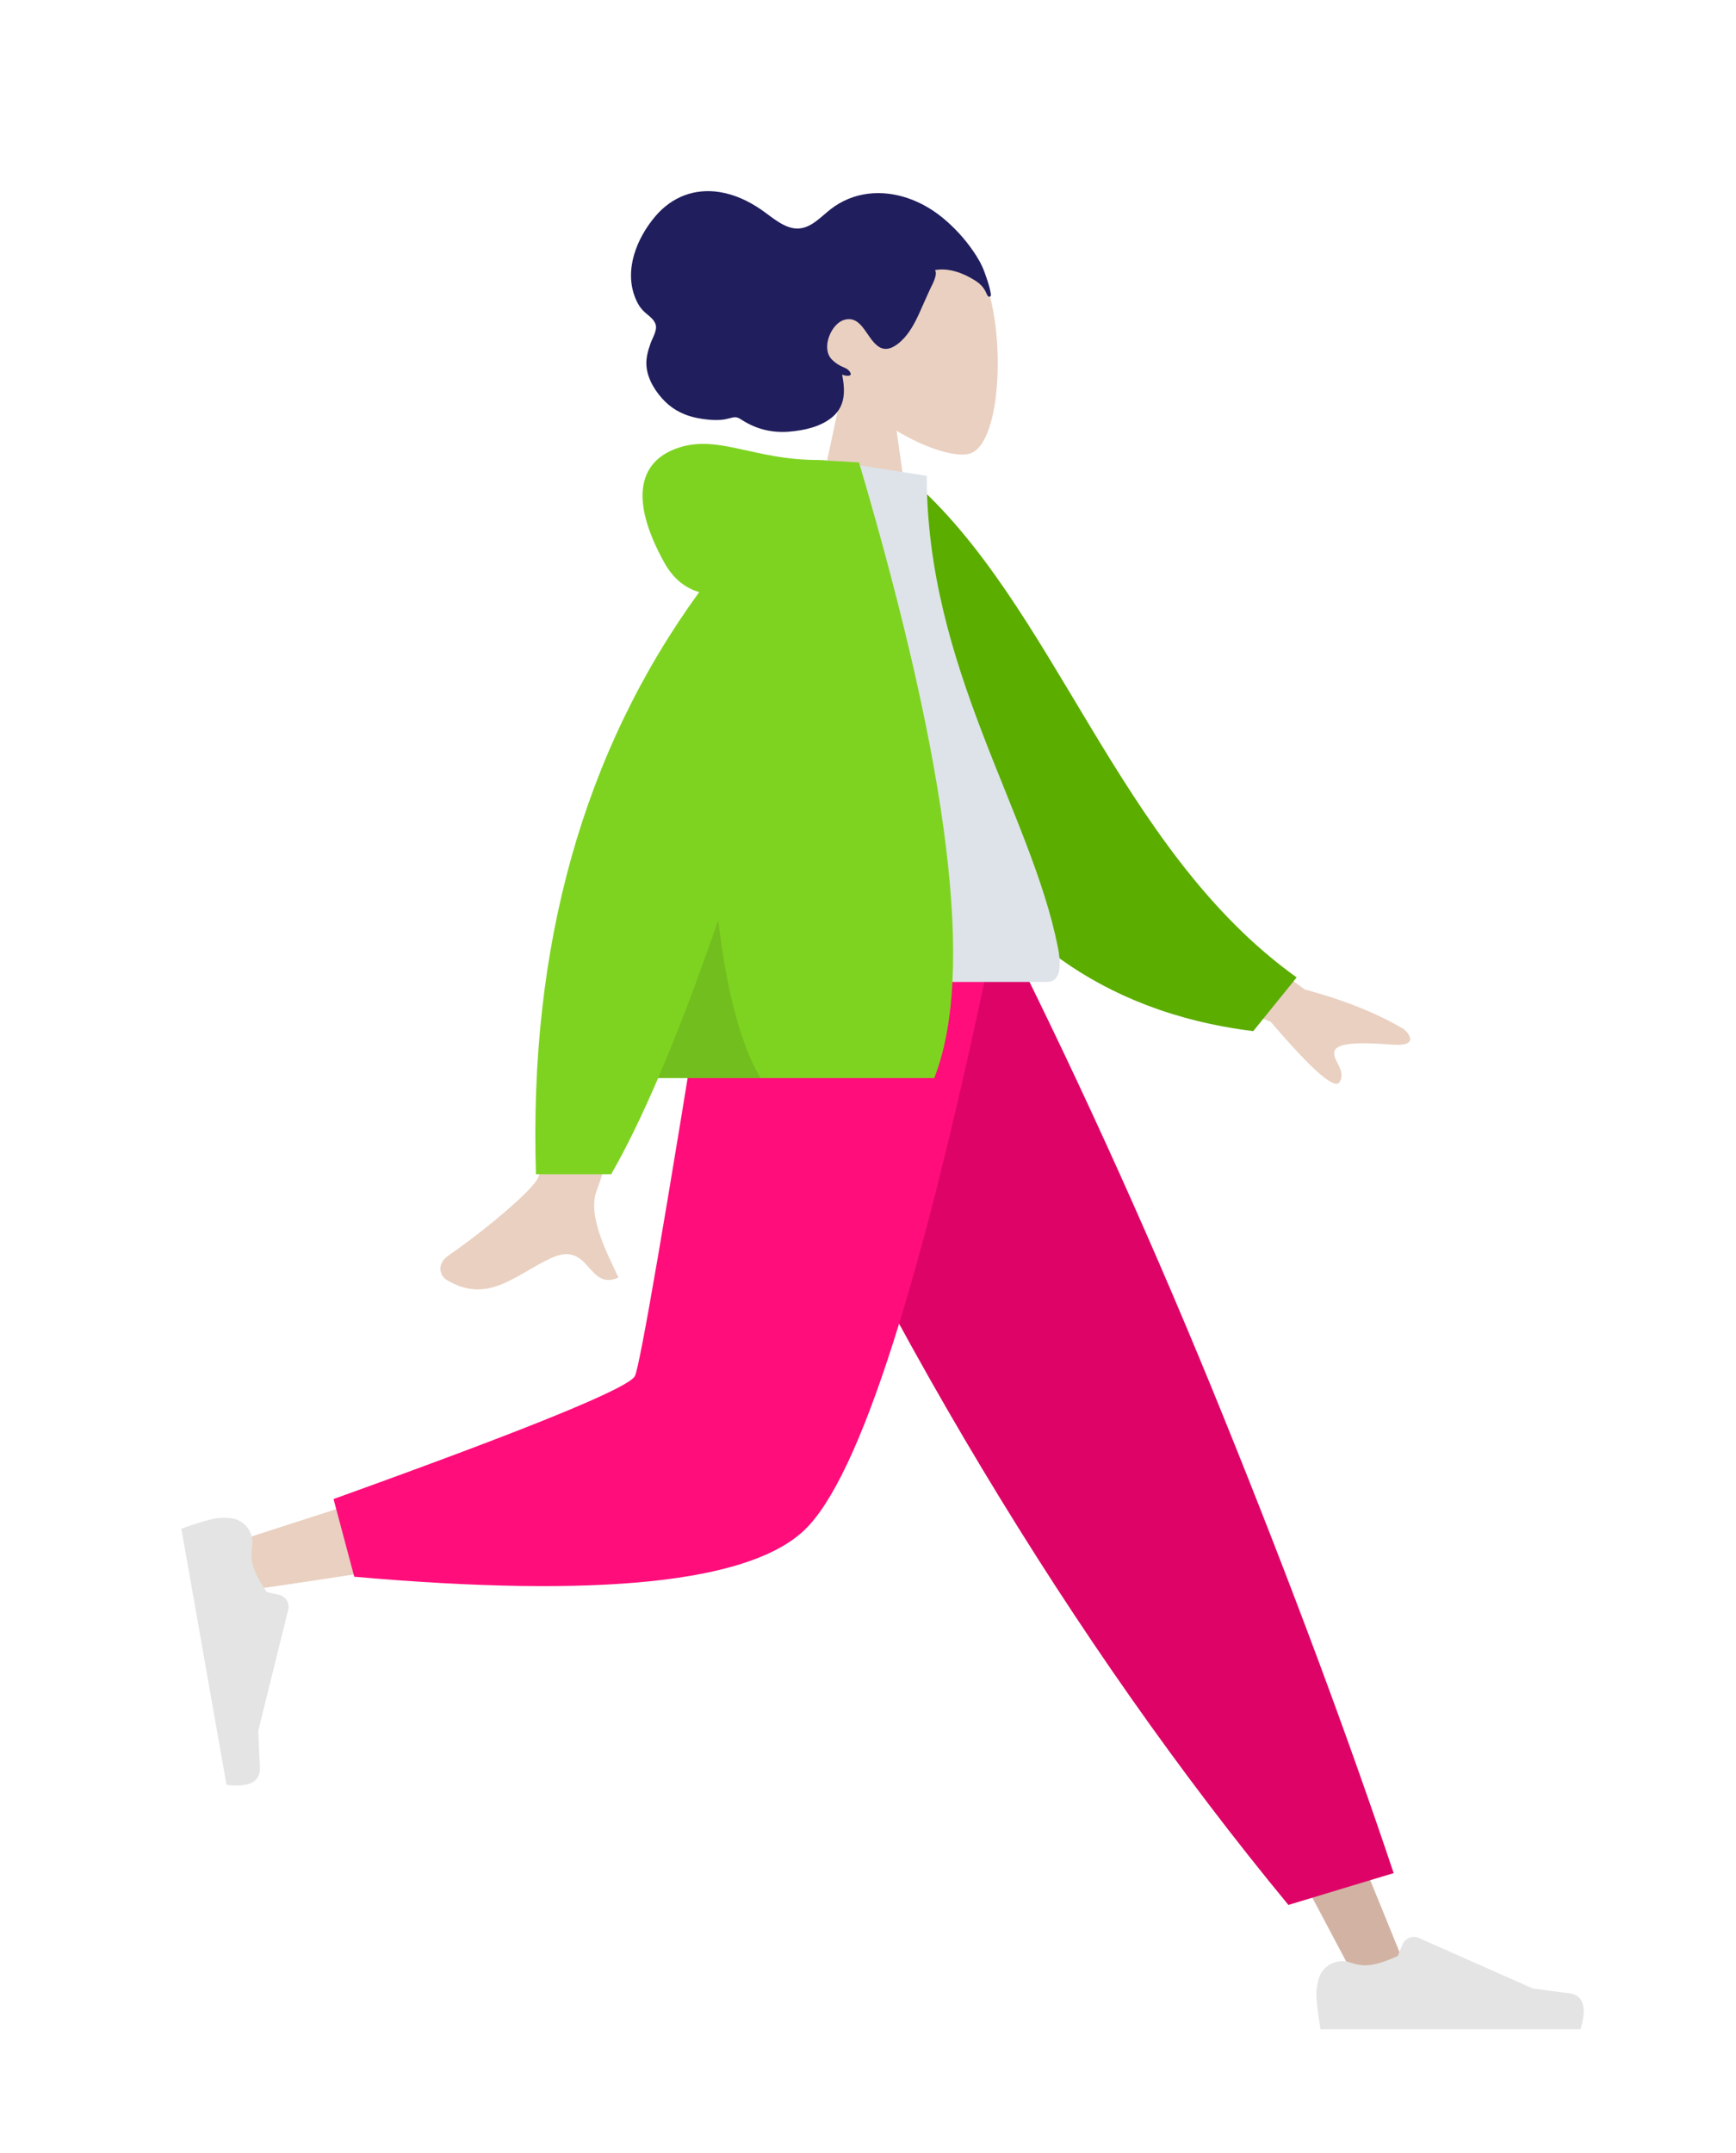
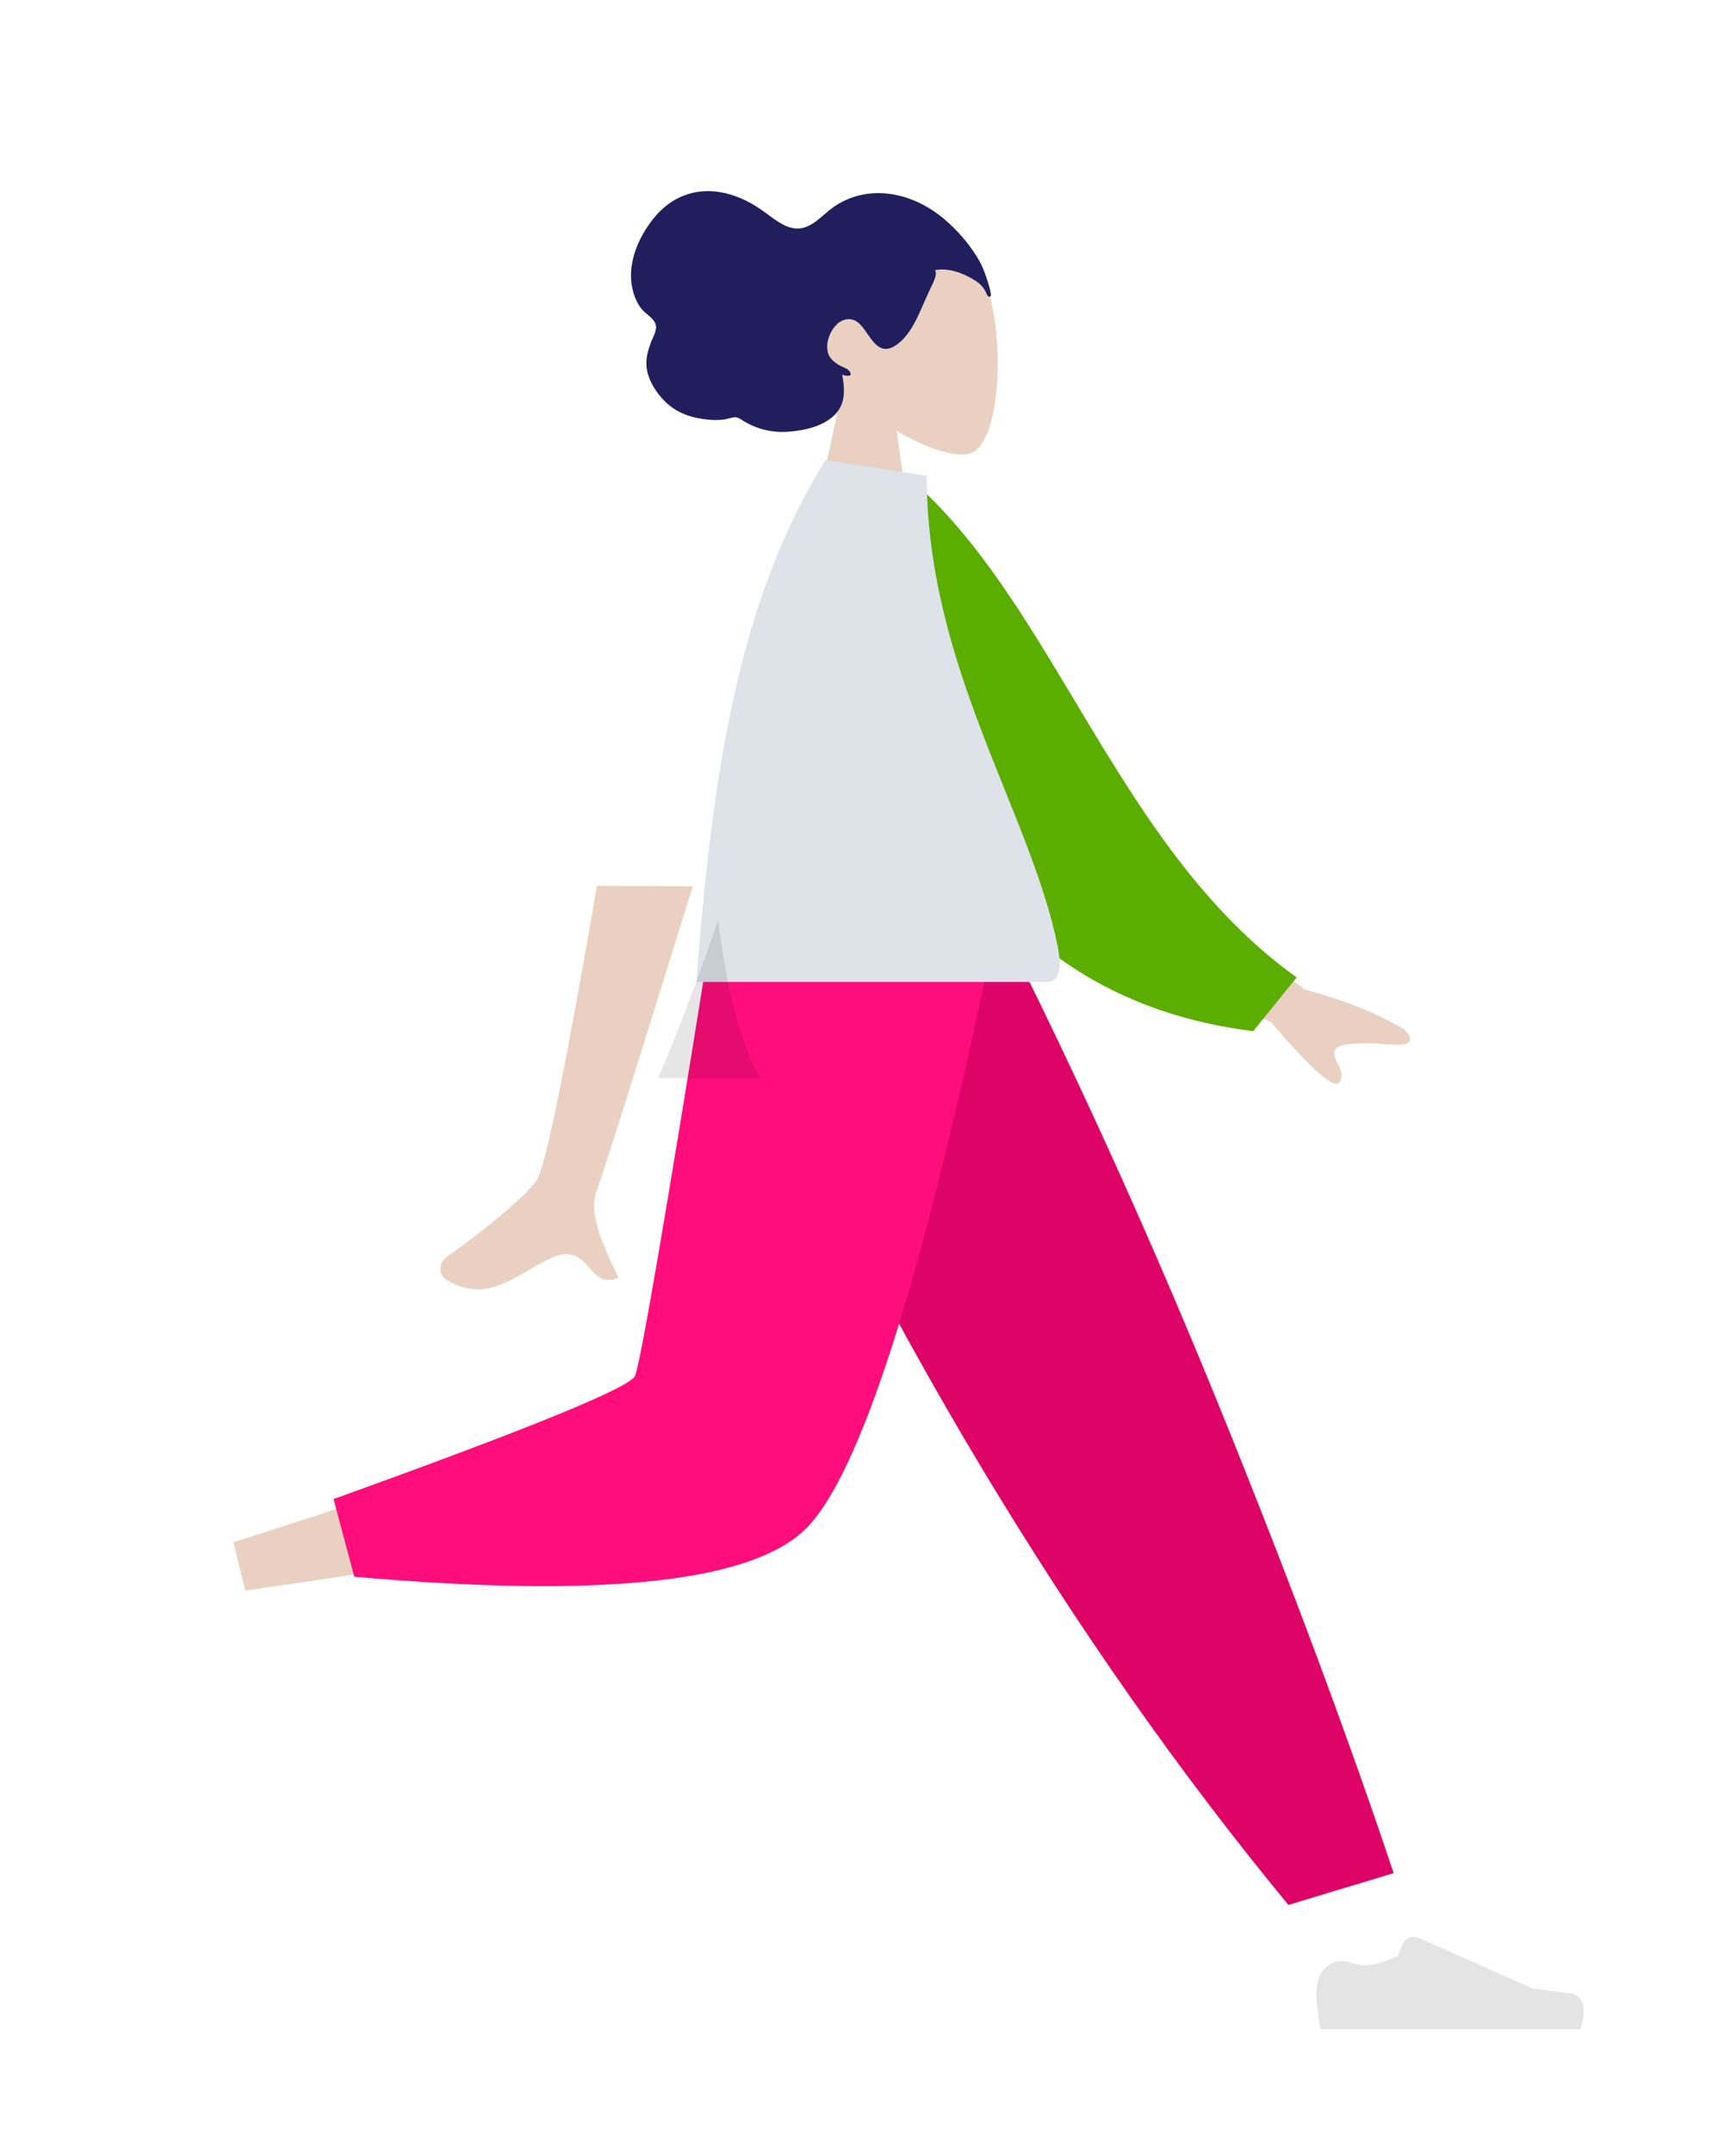
<svg xmlns="http://www.w3.org/2000/svg" version="1.1" id="Layer_1" x="0px" y="0px" width="142px" height="176px" viewBox="0 0 142 176" enable-background="new 0 0 142 176" xml:space="preserve">
  <g>
    <path fill="#E9D0C0" d="M68.962,31.56c-1.728-2.028-2.897-4.514-2.702-7.3c0.563-8.025,11.734-6.26,13.907-2.209   c2.173,4.05,1.915,14.325-0.894,15.049c-1.121,0.288-3.506-0.419-5.935-1.882L74.863,46h-9L68.962,31.56z" />
    <path fill="#211E5E" d="M81.018,23.87c-0.091-0.525-0.308-1.108-0.483-1.605c-0.228-0.64-0.57-1.218-0.947-1.762   c-0.704-1.018-1.548-1.932-2.505-2.717c-1.719-1.402-3.907-2.211-6.061-1.949c-1.105,0.133-2.154,0.56-3.039,1.237   c-0.811,0.624-1.59,1.541-2.642,1.607c-1.143,0.072-2.19-0.937-3.106-1.56c-1.033-0.702-2.133-1.214-3.34-1.413   c-2.024-0.333-3.926,0.35-5.32,2.01c-1.484,1.767-2.563,4.358-1.588,6.699c0.181,0.435,0.414,0.802,0.748,1.106   c0.308,0.279,0.775,0.575,0.9,1.02c0.133,0.474-0.263,1.085-0.416,1.513c-0.22,0.612-0.4,1.254-0.335,1.92   c0.104,1.092,0.791,2.135,1.517,2.854c0.738,0.73,1.646,1.15,2.617,1.343c0.646,0.129,1.31,0.2,1.967,0.152   c0.326-0.024,0.615-0.115,0.932-0.187c0.309-0.07,0.48,0.011,0.742,0.18c1.213,0.785,2.518,1.088,3.92,0.971   c1.182-0.098,2.545-0.385,3.51-1.195c1.07-0.9,1.051-2.14,0.797-3.467c0.268,0.133,1.006,0.215,0.565-0.313   c-0.175-0.209-0.507-0.294-0.729-0.417c-0.275-0.143-0.521-0.333-0.73-0.561c-0.82-0.943,0.009-2.861,1.037-3.177   c1.531-0.47,1.873,1.694,2.967,2.254c0.628,0.322,1.285-0.118,1.755-0.567c0.63-0.602,1.06-1.4,1.431-2.21   c0.307-0.669,0.59-1.346,0.901-2.01c0.146-0.311,0.649-1.189,0.396-1.54c1.097-0.218,2.317,0.237,3.26,0.834   c0.392,0.247,0.688,0.52,0.897,0.955c0.044,0.094,0.142,0.371,0.263,0.383C81.124,24.278,81.039,24.001,81.018,23.87" />
-     <path fill="#D2B3A3" d="M62.639,76.796l27.65,46.209l20.73,39.066h4.465L80.751,76.796H62.639z" />
    <path fill="#E4E4E4" d="M107.848,161.838c-0.115,0.445-0.173,0.811-0.173,1.102c0,0.678,0.113,1.664,0.341,2.961h21.266   c0.552-1.816,0.232-2.799-0.957-2.943c-1.19-0.145-2.18-0.275-2.967-0.393l-9.303-4.123c-0.504-0.225-1.096,0.002-1.32,0.508   c-0.003,0.008-0.006,0.016-0.01,0.023l-0.39,0.943c-1.103,0.51-1.998,0.766-2.687,0.766c-0.336,0-0.748-0.08-1.237-0.242   c-1.049-0.346-2.181,0.225-2.526,1.273C107.871,161.754,107.859,161.795,107.848,161.838z" />
    <path fill="#DE0467" d="M105.387,155.742l8.61-2.602c-3.772-11.264-8.396-23.658-13.87-37.184   c-5.475-13.527-11.354-26.58-17.639-39.161H58.172c6.986,15.913,14.393,30.374,22.221,43.377   C88.219,133.18,96.551,145.035,105.387,155.742z" />
    <path fill="#E9D0C0" d="M61.52,76.796c-2.615,16.309-7.662,37.147-8.138,37.79c-0.317,0.43-11.747,4.266-34.288,11.508l0.967,3.953   c26.88-3.883,41.044-6.898,42.491-9.039c2.171-3.215,13.009-28.609,17.205-44.211H61.521H61.52z" />
    <path fill="#FF0D7B" d="M27.282,122.557l1.697,6.352c20.033,1.762,32.308,0.488,36.826-3.818   c4.516-4.307,9.663-20.404,15.441-48.293H58.079c-3.66,22.836-5.708,34.735-6.14,35.694   C51.506,113.449,43.287,116.805,27.282,122.557z" />
-     <path fill="#E4E4E4" d="M18.807,124.111c-0.458-0.035-0.83-0.029-1.117,0.021c-0.666,0.117-1.618,0.4-2.856,0.85l3.693,20.943   c1.885,0.229,2.796-0.256,2.732-1.455c-0.055-0.996-0.099-1.992-0.129-2.99l2.446-9.877c0.132-0.535-0.195-1.078-0.731-1.209   c-0.007-0.002-0.015-0.004-0.023-0.006l-0.996-0.223c-0.695-0.996-1.103-1.834-1.222-2.514c-0.058-0.328-0.05-0.75,0.024-1.26   c0.159-1.092-0.599-2.107-1.692-2.266C18.893,124.121,18.85,124.115,18.807,124.111z" />
    <g>
      <path fill="#E9D0C0" d="M94.756,72.124l11.962,8.768c3.244,0.875,5.955,1.963,8.132,3.261c0.514,0.469,1.135,1.416-0.996,1.252    c-2.133-0.162-4.383-0.24-4.678,0.486c-0.294,0.727,0.996,1.594,0.401,2.574c-0.396,0.652-2.271-0.984-5.62-4.914l-11.846-4.902    L94.756,72.124L94.756,72.124z M48.829,72.426l7.836,0.03c-4.838,15.592-7.45,23.866-7.836,24.819    c-0.868,2.148,0.968,5.416,1.754,7.174c-2.558,1.143-2.285-3.088-5.512-1.59c-2.944,1.367-5.185,3.846-8.587,1.75    c-0.418-0.258-0.876-1.229,0.231-1.986c2.76-1.889,6.735-5.193,7.273-6.281C44.72,94.857,46.334,86.887,48.829,72.426    L48.829,72.426z" />
      <path fill="#5BAD00" d="M71.1,39.603l3.242-0.556c12.03,10.375,16.973,30.306,31.721,40.865l-3.551,4.391    C76.928,81.141,70.587,56.83,71.1,39.603L71.1,39.603z" />
      <path fill="#DDE3E9" d="M56.963,80.281h28.691c1.312,0,1.064-1.89,0.875-2.844c-2.188-11.005-10.725-22.869-10.725-38.535    l-8.277-1.295C60.682,48.597,58.314,62.126,56.963,80.281L56.963,80.281z" />
-       <path fill="#7ED321" d="M57.193,48.409c-1.201-0.345-2.153-1.15-2.855-2.413c-3.025-5.449-1.932-8.448,1.301-9.434    s6.115,1.045,11.266,1.045c0.281,0,0.537,0.017,0.771,0.052l2.591,0.148c7.434,25.148,9.483,41.926,6.149,50.334H53.833    c-1.338,3.115-2.619,5.734-3.841,7.861h-6.154C43.259,77.311,47.711,61.445,57.193,48.409z" />
      <path fill-opacity="0.1" d="M58.75,75.226c0.71,5.932,1.865,10.237,3.463,12.915h-8.38C55.393,84.508,57.033,80.203,58.75,75.226z    " />
    </g>
  </g>
</svg>